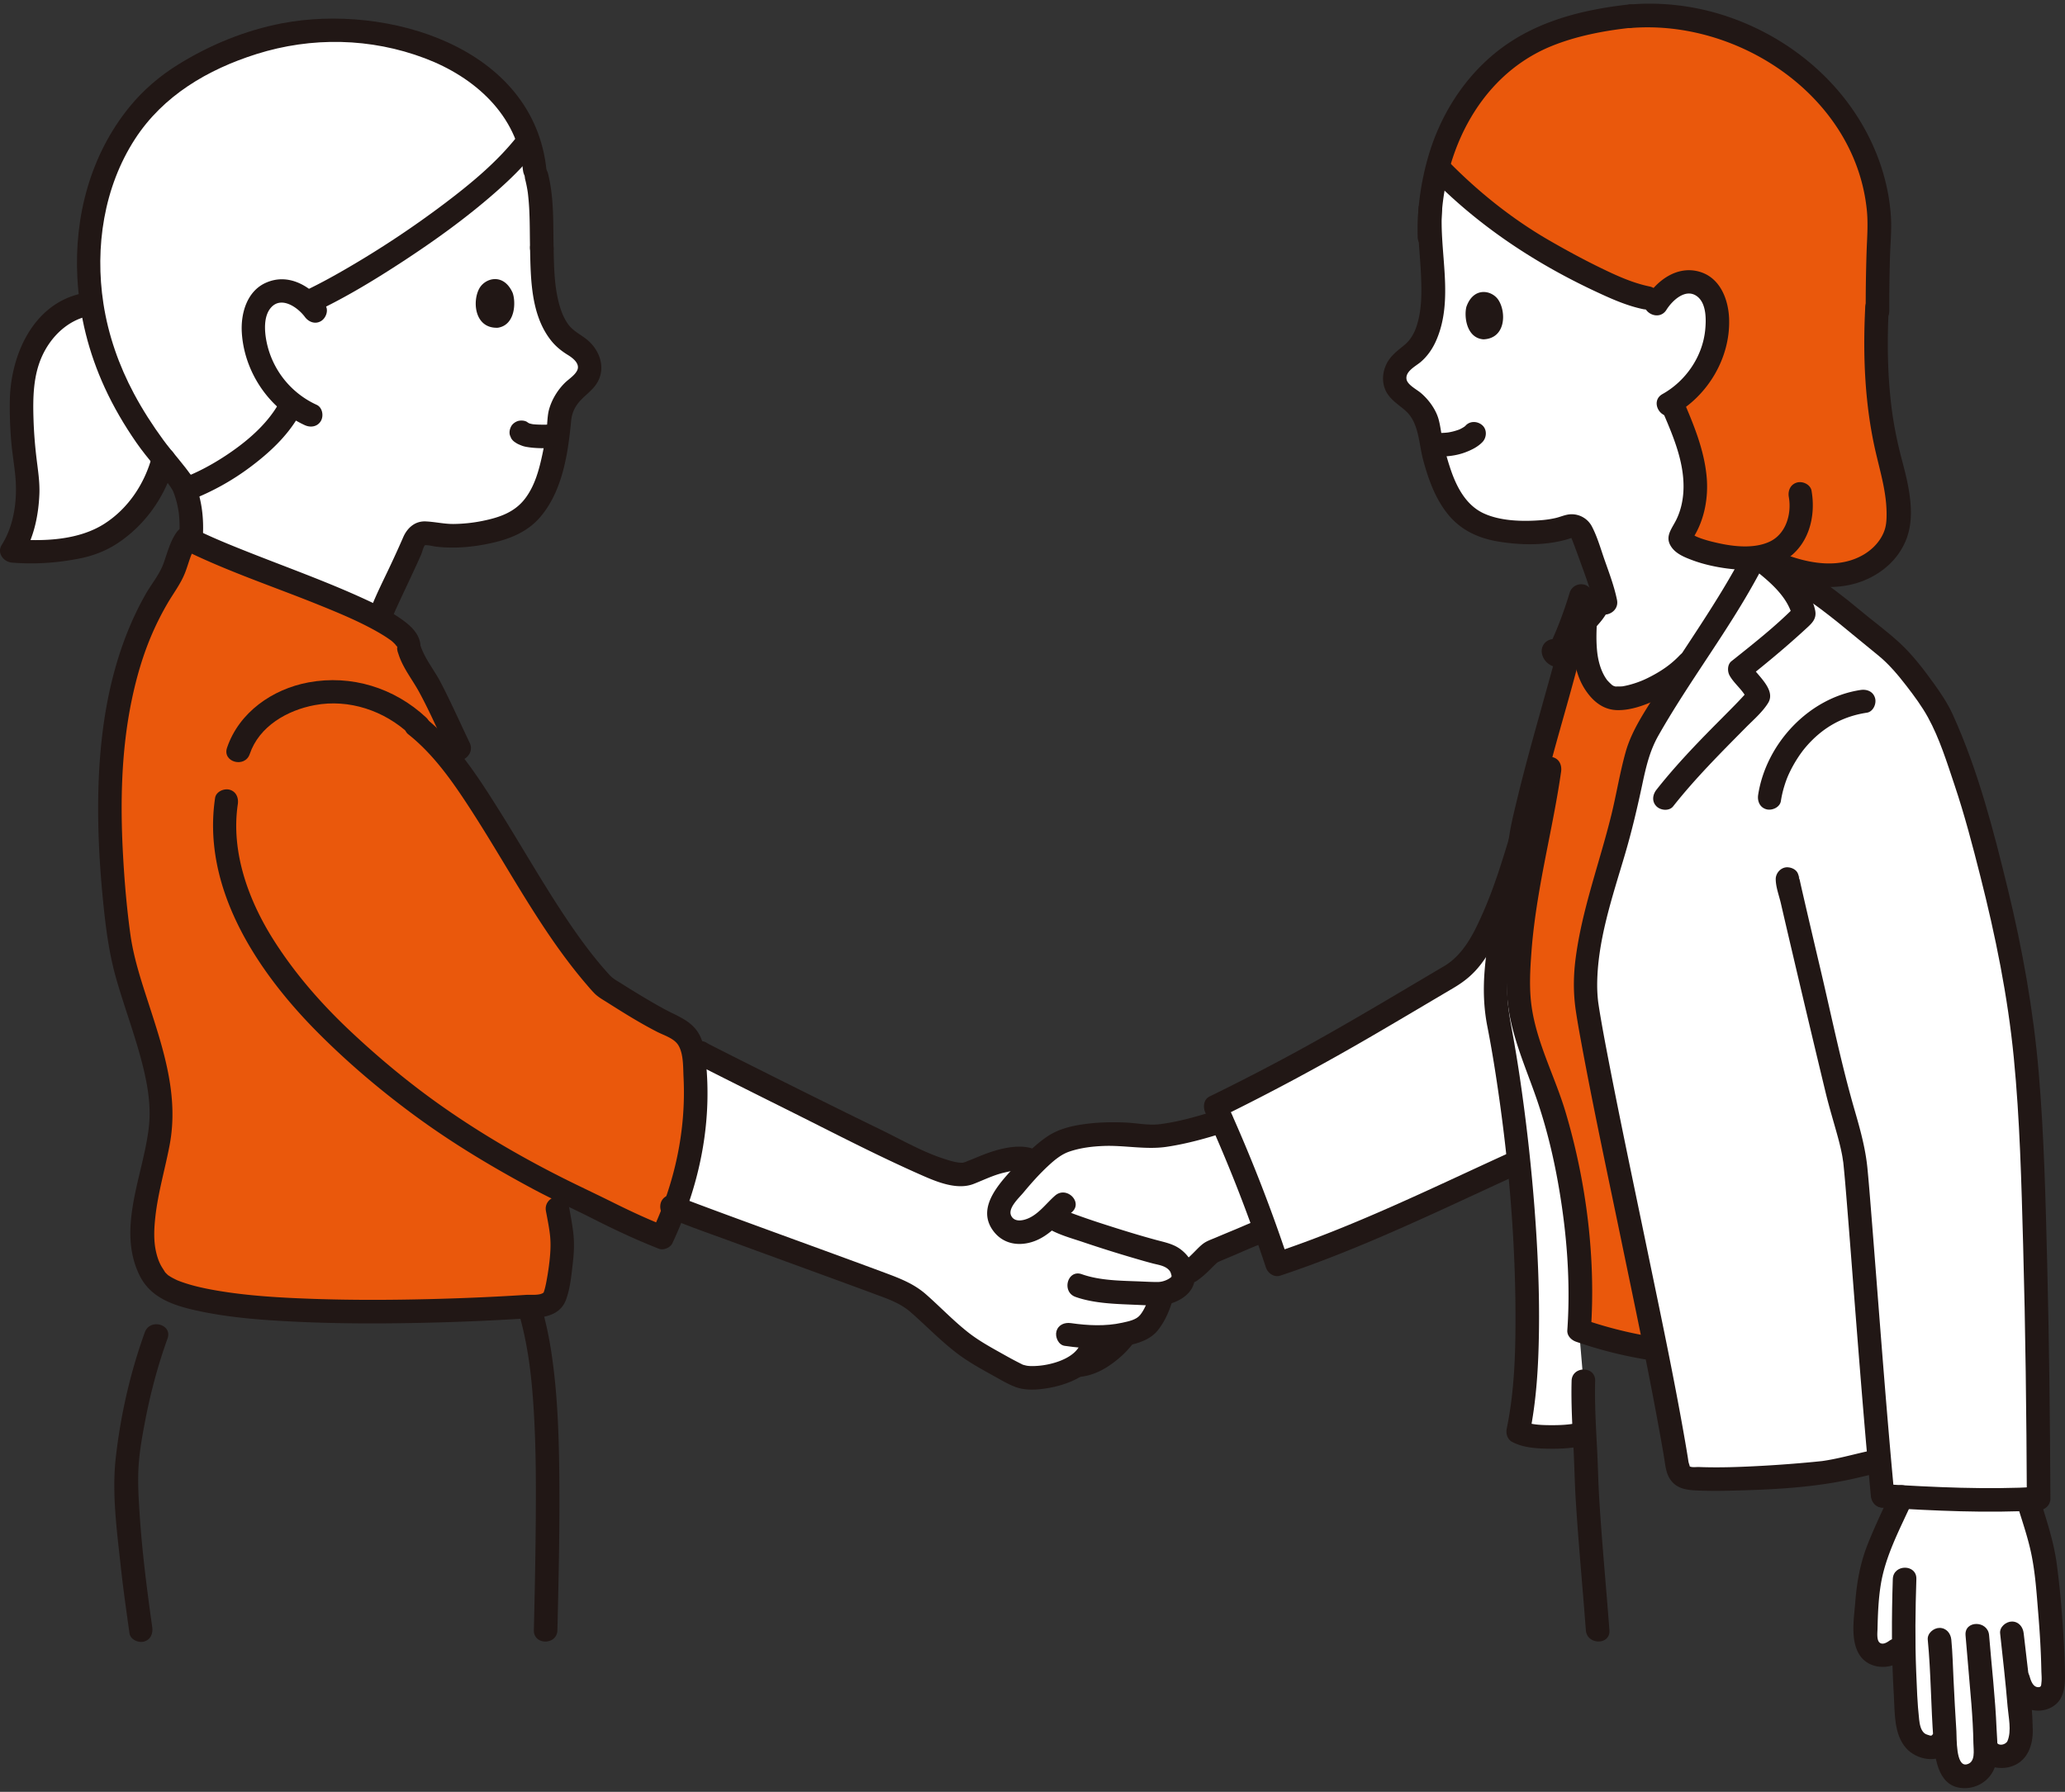
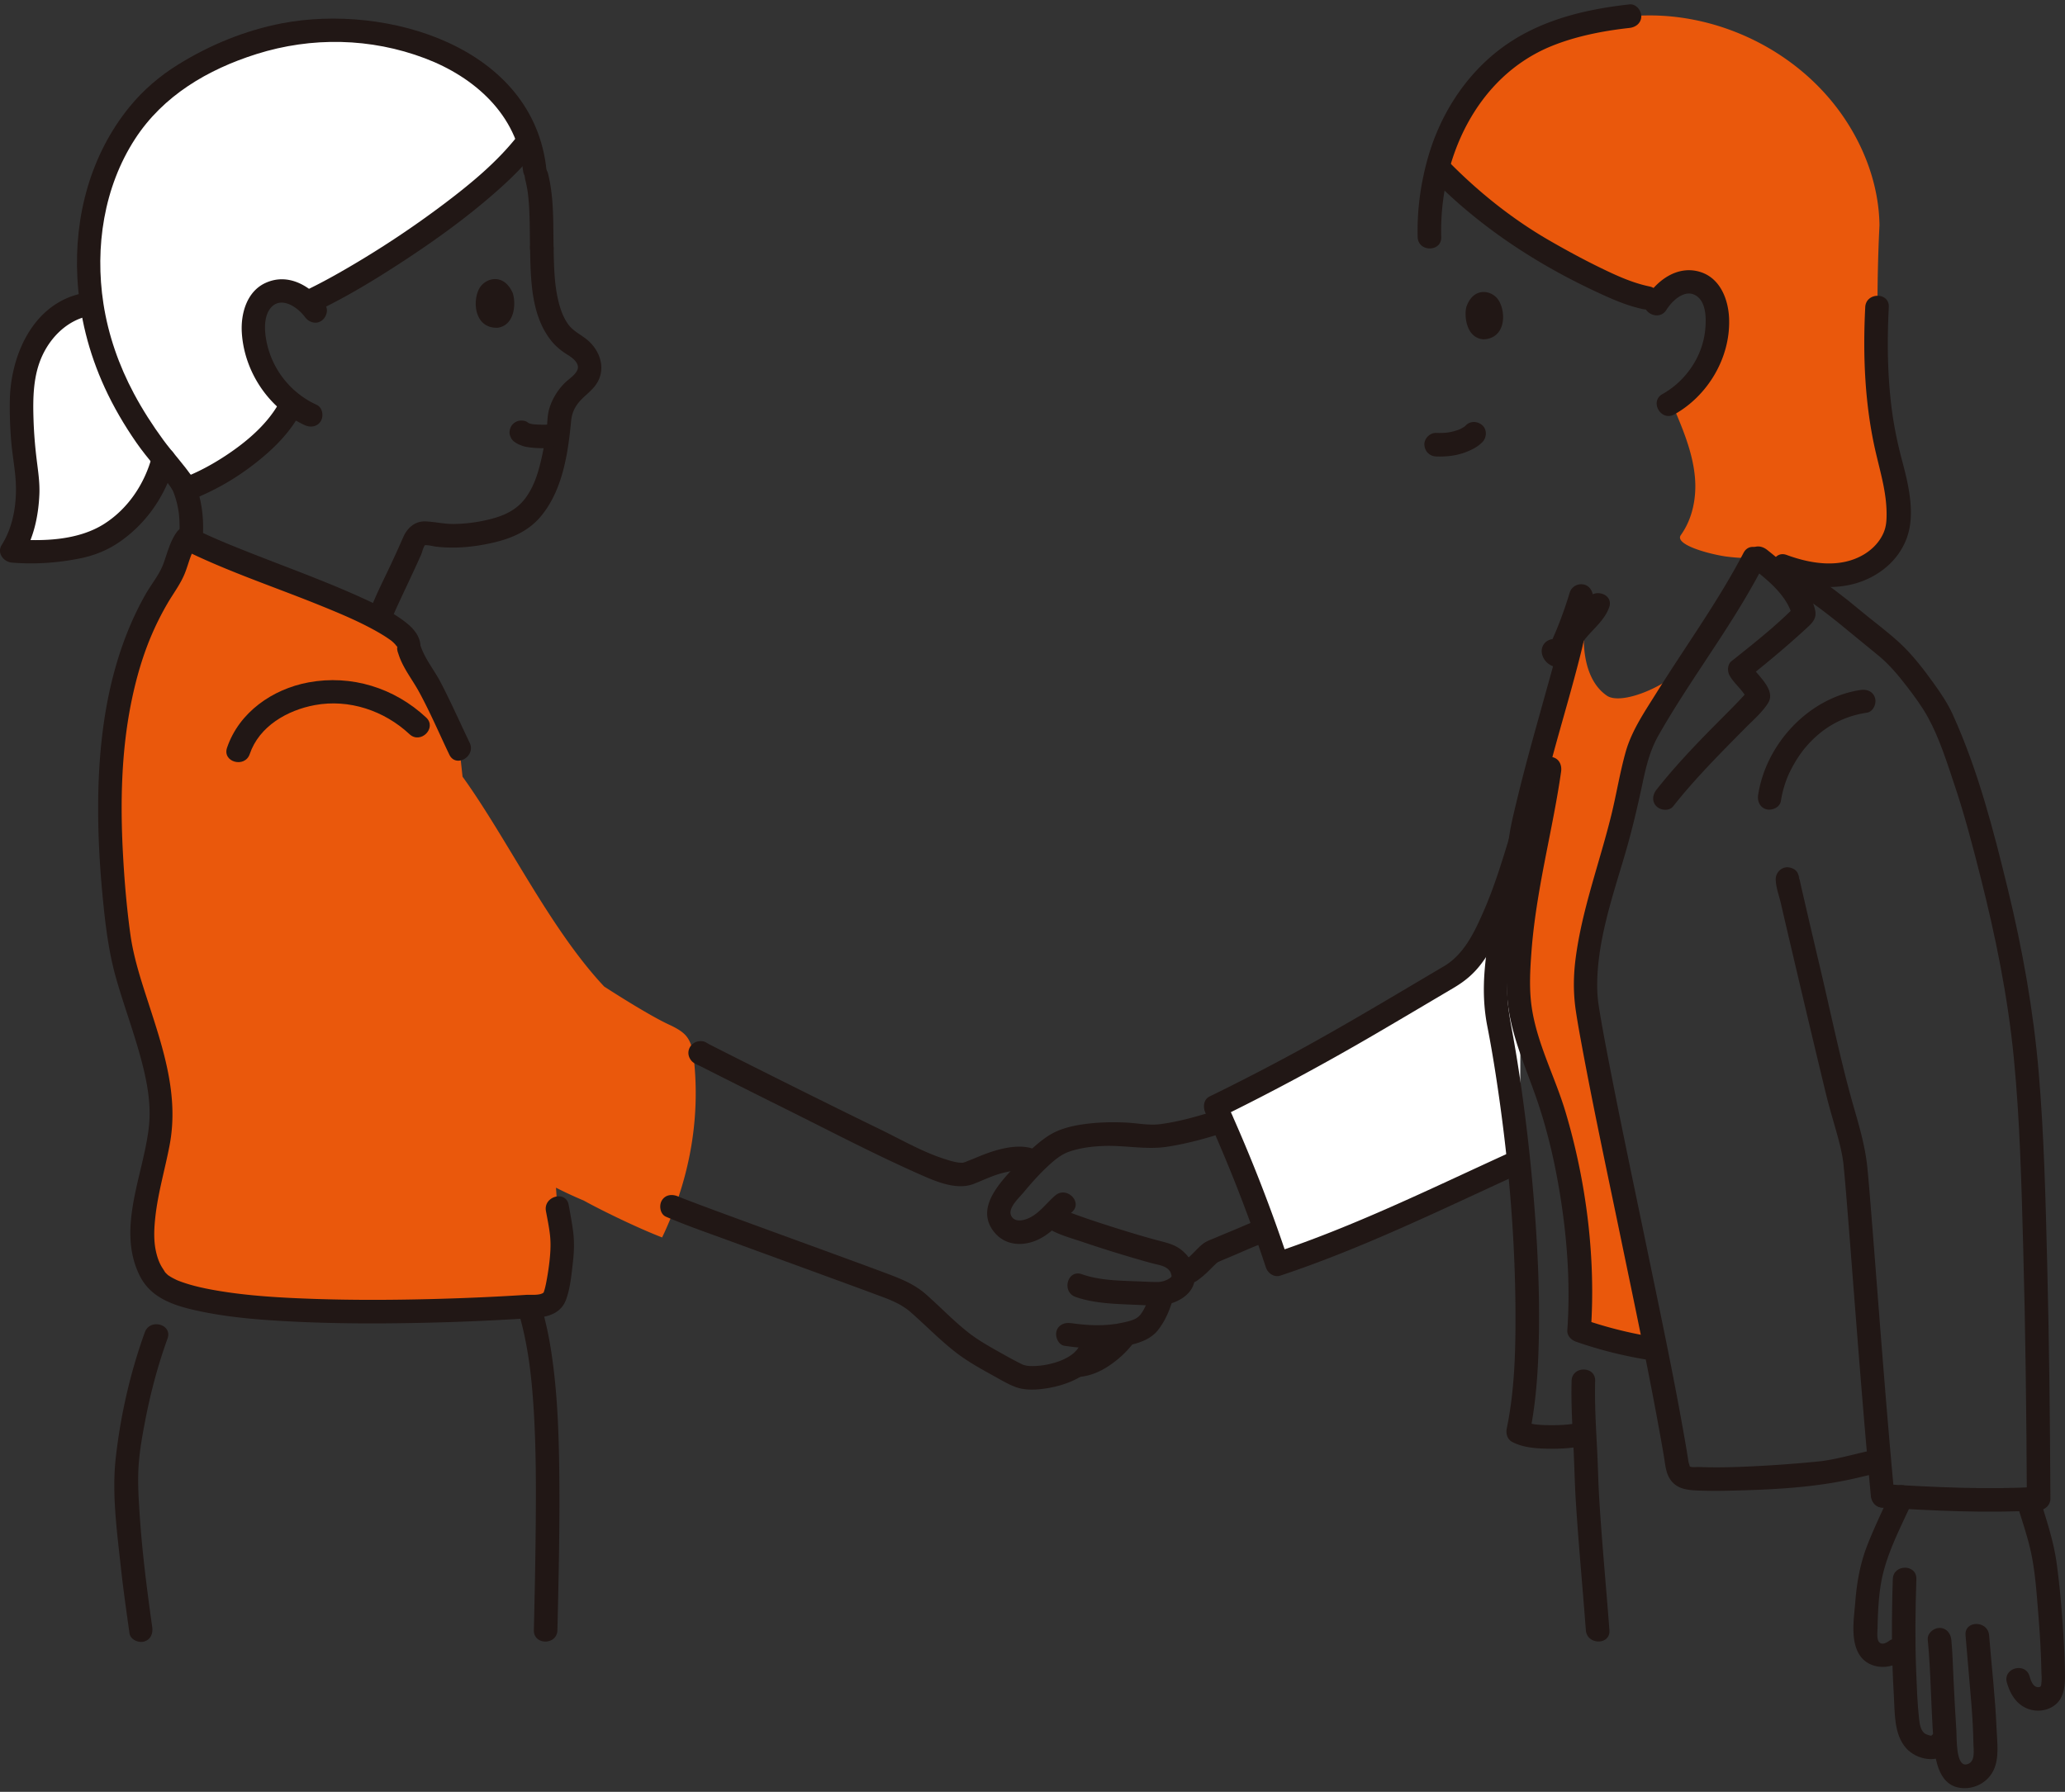
<svg xmlns="http://www.w3.org/2000/svg" width="371" height="322" fill="none" viewBox="0 0 371 322">
  <rect x="0" y="0" width="371" height="322" fill="#333333" stroke="none" />
  <g clip-path="url(#a)">
-     <path fill="#fff" d="M227.223 221.076c-.669.207-8.879 3.595-9.496 3.927-.899.481-2.271 2.357-3.819 3.371l-1.322.865c.021.813-.278 1.568-1.02 2.022-.962.589-1.73 1.065-2.776 1.202-.447 1.752-1.149 3.728-2.459 5.346-.994 1.227-2.79 1.564-4.163 1.967-1.602 2.29-5.414 5.597-8.776 5.569-2.917 1.861-7.517 2.79-10.157 1.95-1.211-.389-8.024-4.325-9.062-5.062-4.166-2.965-6.147-5.498-8.815-7.699-.551-.455-1.795-1.814-4.167-2.718-8.941-3.414-36.668-13.339-40.468-14.985l5.048-27.647c-.368-.117 30.451 15.386 40.643 20.073 3.581 1.646 6.529 1.99 7.278 1.718 1.973-.716 4.728-2.083 6.732-2.404 1.017-.163 3.447-.533 4.407-.16l1.135.44c1.899-1.889 3.829-3.415 5.455-3.894 4.157-1.485 10.274-1.314 15.127-.747 2.717.317 11.847-2.315 13.703-3.006l6.972 19.874v-.002ZM283.338 257.87c.337-.06.639-.125.896-.195l.449-.066c-.154-3.159-.302-6.881-.214-9.457l-.768-9.088c.986-13.67-1.583-32.129-6.612-44.931-1.797-4.574-3.928-9.999-4.192-14.907-.45-8.424 1.181-17.823 2.87-26.543l-2.75-.148c-1.962 8.421-5.599 22.225-3.891 30.7 3.748 18.595 7.517 55.488 3.616 74.052 2.022 1.155 7.65 1.102 10.594.584l.002-.001ZM352.771 139.264c.976 2.835 1.847 5.588 2.393 7.583 6.201 22.516 8.571 35.658 9.534 53.741.974 18.465 1.439 42.198 1.566 68.725-1.27.074-2.677.127-4.19.159-6.127.116-13.883-.138-20.771-.498a201.661 201.661 0 0 1-3.064-.169c-.192-2.028-.384-4.134-.576-6.291l-1.619.336c-.896.195-6.511 1.589-8.671 1.822-6.727.725-17.999 1.443-23.923.974-1.22-.097-1.939-1.13-2.126-2.34-2.745-17.857-14.882-71.977-16.324-83.356-1.031-8.129 3.045-20.509 5.449-28.849 2.552-8.853 3.045-15.231 4.808-18.437 6.602-12.004 13.572-20.234 19.822-32.254l9.368 4.588c6.169 3.979 9.439 7.428 14.126 10.994 3.27 2.487 7.449 8.253 9.386 11.417 1.169 1.917 3.142 7.004 4.812 11.855Z" />
-     <path fill="#fff" d="M335.728 285.101a29.43 29.43 0 0 1 .75-3.758c.688-2.508 1.768-4.878 2.847-7.248.942-2.064 1.883-4.137 2.825-6.211.056-.305.114-.61.178-.923 6.335.303 13.172.498 18.688.394.943-.021 1.846-.048 2.698-.084 1.456 5.469 3.123 8.921 3.804 14.698.8 6.789 1.376 14.505 1.367 20.215.053.687-.29 1.633-.639 2.247-.97 1.125-3.007 1.196-4.171.032-1.353-1.368-1.185-1.946-1.848-3.889.349 3.351.665 6.731.861 10.048.064 1.092-.144 2.151-.504 3.184-.432 1.24-1.939 1.876-3.213 1.793-1.092-.071-2.084-.524-2.48-1.422l-.226-.511c.008.509.01 1.017.009 1.524-.002 1.259-.319 2.264-1.235 3.128-.917.863-2.786 1.225-3.862.571-1.216-.738-1.742-2.506-1.891-3.92l-.286-2.712-.779 1.024c-1.021 1.342-3.601.665-4.673-.636-1.072-1.3-1.214-2.828-1.341-4.509-.349-4.626-.531-8.501-.585-12.394l-1.468.902c-1.545 1.259-3.724.942-4.571-.211-.846-1.164-.825-2.709-.762-4.138.09-2.401.185-4.817.509-7.193l-.002-.001ZM302.017 120.409c-4.523 3.594-11.027 6.173-13.316 4.612-4.567-3.114-4.147-10.443-3.803-14.635l3.568-2.021c-.57-2.942-3.989-12.112-4.341-12.796a1.932 1.932 0 0 0-2.379-.937c-3.803 1.398-9.869 1.352-14.407.133-2.316-.622-4.62-2.032-6.603-5.09-2.334-3.6-3.859-10.577-4.303-13.704-.506-1.355-1.234-2.582-2.351-3.591-1.693-1.53-4.294-2.605-3.278-5.61.384-1.137 1.243-2.03 2.244-2.693 5.059-3.346 4.568-11.425 4.226-17.245-.399-2.944-.512-5.681-.383-8.224a47.938 47.938 0 0 1 1.389-8.573l.272.282c4.363 4.506 11.803 10.635 17.215 13.83 3.327 1.963 14.198 8.231 20.039 9.37l2.199.43c.765-1.091 1.733-2.047 2.919-2.644 1.422-.716 3.184-.858 4.601-.132 2.143 1.098 2.947 3.773 3.016 6.18.171 5.974-3.119 11.914-8.24 14.98 1.868 4.359 3.811 8.807 4.214 13.474.31 3.59-.421 7.382-2.53 10.342-1.239 1.74 5.162 3.443 8.14 3.862 1.644.199 3.394.303 5.063.146l-.11.253c-3.509 6.748-7.244 12.3-11.013 17.997l-.803.861c-.37.397-.788.778-1.245 1.141v.002ZM86.787 95.74c-3.442.645-7.139.744-9.964.122-.949-.208-1.916.239-2.294 1.134-1.865 4.428-5.208 11.102-5.973 13.174l-.42 1.136c-2.331-1.257-5.267-2.571-8.486-3.905-8.456-3.503-18.861-7.155-25.367-10.333.373-4.4-.375-7.345-1.037-9.076l.574-.221c6.84-2.633 15.72-8.855 18.61-15.238-3.98-3.081-6.624-7.91-6.88-12.953-.125-2.477.483-5.29 2.594-6.593 1.397-.863 3.218-.86 4.737-.24.898.365 1.698.926 2.4 1.598 9.974-4.589 31.345-18.305 39.199-28.418l.498-.64a24.23 24.23 0 0 1 1.097 5.332c1.386 4.082 1.176 9.569 1.27 13.976.124 6.007.28 14.343 5.748 17.366 1.081.598 2.037 1.447 2.525 2.583 1.288 3.004-1.296 4.322-2.909 6.03-1.066 1.126-1.713 2.446-2.122 3.88-.202 3.247-1.199 10.536-3.302 14.425-1.786 3.302-4.038 4.94-6.366 5.767-1.275.453-2.679.822-4.13 1.094h-.002Z" />
    <path fill="#fff" d="M32.754 86.85c-1.318-2.007-3.606-4.516-4.92-6.282C20.18 70.275 16.77 60.53 16.108 51.274c-1.546-19.983 8.22-32.165 15.821-37.119C42.815 7.06 55.624 3.795 68.413 6.093c8.895 1.598 22.457 6.722 26.562 19.18-7.409 10.165-29.497 24.383-39.69 29.075-.703-.672-1.504-1.233-2.403-1.6-1.52-.62-3.34-.622-4.737.24-2.111 1.303-2.72 4.115-2.594 6.593.255 5.043 2.9 9.872 6.88 12.954-2.89 6.381-11.77 12.604-18.61 15.237l-1.067-.922Z" />
    <path fill="#fff" d="M3.87 73.224c0-.42.003-.84.01-1.263.064-5.692 1.81-11.205 6.285-14.708 1.746-1.375 3.672-2.232 5.26-2.518l1.034-.186c1.168 8.273 4.617 16.933 11.375 26.018.43.578.964 1.235 1.534 1.929-2.255 8.874-9.151 14.353-14.314 15.549-4.211.963-8.602 1.333-12.909.942 2.37-3.609 3.259-9.682 2.645-14.031-.573-3.91-.914-7.795-.92-11.731v-.001ZM273.295 150.775c-2.628 8.701-6.296 19.944-11.454 23.895-17.251 10.168-26.486 15.888-43.46 24.201a276.022 276.022 0 0 1 11.089 28.319c15.345-5.075 31.395-12.984 43.605-18.558l.22-57.857Z" />
    <path fill="#EA580C" d="M288.724 203.479c-1.845-10.807-3.251-19.794-3.724-23.53-1.031-8.128 3.045-20.508 5.449-28.848 2.552-8.854 3.045-15.232 4.808-18.438 2.896-5.266 5.863-9.806 8.809-14.257l-.803.861c-4.03 4.325-12.04 7.471-14.56 5.753-4.102-2.798-4.525-9.135-3.956-13.286-1.213 1.273-2.421 2.491-2.392 3.45-.689 3.301-3.677 13.444-6.092 22.53l2.166.403c-1.651 11.693-6.25 27.647-5.53 41.11.263 4.908 2.394 10.333 4.191 14.907 5.03 12.802 7.599 31.261 6.613 44.931a72.327 72.327 0 0 0 12.259 3.151c-2.496-11.927-5.148-26.499-7.237-38.737h-.001ZM292.883 2.926c14.536-1.295 29.53 5.642 37.953 17.56 4.129 5.841 6.739 12.853 6.834 20-.051.98-.086 1.774-.086 1.774a300.79 300.79 0 0 0-.27 11.487c-1.055 16.44 1.332 25.736 2.561 30.246.956 3.51 1.351 6.291 1.146 9.848-.336 5.816-7.858 12.721-20.588 7.927l-4.386-1.651c-1.895.285-3.95.144-5.92-.106-2.979-.419-9.379-2.122-8.14-3.862 2.109-2.96 2.84-6.752 2.53-10.342-.404-4.667-2.346-9.117-4.214-13.474 5.12-3.067 8.411-9.007 8.24-14.98-.069-2.407-.874-5.082-3.016-6.18-1.418-.727-3.18-.585-4.602.132-1.185.597-2.153 1.552-2.918 2.644l-2.199-.43c-5.842-1.139-16.713-7.407-20.039-9.371-5.413-3.194-12.852-9.323-17.215-13.83l-.272-.281a41.285 41.285 0 0 1 1.523-4.77c3.273-8.346 9.895-15.745 18.749-19.165 2.451-.947 5.032-1.583 7.628-2.122 2.171-.452 4.37-.84 6.582-1.072l.12.02-.001-.002ZM56.322 106.053c-8.056-3.212-17.107-6.48-22.753-9.336-1.509 1.95-1.833 5.38-3.338 7.56-11.447 16.588-11.902 39.796-8.924 63.624 1.41 11.28 9.25 24.517 7.395 35.809-1.485 9.036-5.586 19.298-.939 25.869 4.488 7.854 50.882 6.412 69.398 5.048 1.162-.12 1.883-.641 2.26-1.148.221-.297.508-1.207.721-2.266.435-2.172.933-5.711.89-7.913-.038-1.921-.76-5.428-.904-6.222l-.237-3.647a72.616 72.616 0 0 0 4.964 2.304c3.245 1.79 9.532 4.863 14.103 6.637 4.781-10.043 6.889-20.843 5.72-31.905-.16-1.519-.415-3.12-1.396-4.293-.715-.854-1.735-1.381-2.727-1.885-2.8-1.222-8.22-4.557-12.005-7.001-9.784-10.423-17.366-26.514-25.448-37.717l-.55-5.025-4.768-9.968c-1.946-4.067-3.215-4.485-4.325-8.135.53-2.873-7.61-6.593-17.14-10.391l.003.001Z" />
    <path fill="#211715" d="M119.653 218.65c3.798 1.633 7.73 2.98 11.609 4.406 6.001 2.205 12.01 4.389 18.014 6.587 2.621.959 5.242 1.92 7.858 2.893 2.336.869 4.577 1.61 6.486 3.276 2.789 2.436 5.345 5.113 8.295 7.364 2.126 1.622 4.5 2.908 6.835 4.202 1.204.667 2.428 1.403 3.725 1.878 1.531.562 3.281.529 4.876.328 3.714-.468 7.952-1.98 10.062-5.275 1.474-2.3-2.189-4.425-3.655-2.136-1.365 2.13-4.971 3.117-7.385 3.28-.592.04-1.257.063-1.818-.021-.275-.042-.539-.126-.807-.201.194.054.289.143-.126-.062a70.193 70.193 0 0 1-3.26-1.738c-2.2-1.233-4.446-2.444-6.433-4.008-2.662-2.095-5.007-4.574-7.548-6.81-2.175-1.917-4.69-2.878-7.359-3.874-2.392-.893-4.79-1.774-7.188-2.653-5.823-2.134-11.651-4.252-17.473-6.388-2.718-.995-5.435-1.993-8.145-3.008a302.577 302.577 0 0 1-3.002-1.136c-.354-.137-.708-.274-1.06-.415-.141-.056-.28-.114-.421-.169-.459-.179.165.072.053.024-1.049-.451-2.269-.312-2.895.76-.522.892-.296 2.441.76 2.895l.002.001Z" />
    <path fill="#211715" d="M193.686 247.45c2.014-.118 3.915-.907 5.576-2.029 1.504-1.015 2.905-2.238 4.035-3.663.363-.457.62-.889.62-1.496 0-.52-.23-1.139-.62-1.496-.765-.703-2.258-.926-2.992 0-.458.578-.96 1.118-1.494 1.625-.286.272-.582.533-.886.785-.081.068-.165.133-.246.2-.201.165.378-.278.074-.057-.173.126-.345.254-.522.376-.668.46-1.371.826-2.099 1.18.594-.288-.015-.005-.18.051a7.075 7.075 0 0 1-1.089.283c-.363.063.05.025.163-.018-.094.037-.241.021-.34.026-1.104.065-2.17.928-2.117 2.117.049 1.092.932 2.185 2.117 2.116Z" />
    <path fill="#211715" d="M191.276 241.85c4.026.577 8.095.803 12.076-.216 1.745-.447 3.5-1.111 4.654-2.56 1.223-1.535 2.018-3.32 2.587-5.191.795-2.612-3.289-3.728-4.081-1.125-.375 1.233-.856 2.536-1.677 3.552-.72.889-2.065 1.133-3.224 1.391-3.008.666-6.18.503-9.208.069-1.13-.162-2.274.279-2.603 1.479-.273.992.34 2.44 1.478 2.603l-.002-.002Z" />
    <path fill="#211715" d="M193.229 233.059c3.488 1.236 7.558 1.272 11.218 1.437 1.175.053 2.357.117 3.532.115 2.383-.005 5.505-1.268 6.411-3.648.946-2.485-.36-5.077-2.395-6.538-1.266-.908-2.744-1.187-4.21-1.582-3.077-.832-6.127-1.776-9.161-2.752a144.86 144.86 0 0 1-5.403-1.837c-.386-.141-.77-.285-1.152-.433-.141-.055-1.129-.468-.624-.247-.432-.189-.87-.378-1.266-.636-2.294-1.482-4.419 2.18-2.137 3.655 1.94 1.254 4.446 1.906 6.614 2.641a232.293 232.293 0 0 0 9.067 2.856c1.121.329 2.243.655 3.373.951 1.06.279 2.353.411 3.059 1.354.195.26.236.545.329.849.015.05-.028.143-.031.195-.019.363.157-.119.042-.012-.627.583-1.643.948-2.482.953-1.023.004-2.052-.053-3.074-.096-3.496-.143-7.277-.134-10.585-1.306-2.572-.912-3.679 3.176-1.125 4.081ZM126.332 187.137h-.003c-2.08-.376-3.512 1.892-2.059 3.536.406.46 1.177.725 1.705.995 1.192.607 2.387 1.209 3.581 1.811 3.922 1.976 7.849 3.941 11.781 5.897 8.106 4.035 16.177 8.268 24.471 11.908 2.686 1.179 6.224 2.602 9.131 1.465 1.767-.692 3.5-1.553 5.353-2 1.166-.283 2.816-.655 3.975-.304 2.613.792 3.729-3.293 1.125-4.081-2.768-.838-6.328.193-8.909 1.214-.65.257-1.293.531-1.94.794-.357.145-.729.27-1.078.431-.15.069-.785.192-.176.123-1.208.135-2.543-.32-3.668-.682-3.892-1.253-7.612-3.402-11.279-5.188-8.425-4.104-16.813-8.285-25.186-12.494a1042.567 1042.567 0 0 1-5.812-2.941c-.443-.23-.609-.538-.081.061l-2.059 3.537h.003c1.124.203 2.282-.306 2.603-1.477.282-1.025-.347-2.4-1.478-2.603v-.002Z" />
    <path fill="#211715" d="M189.576 214.84c-1.557 1.346-2.934 3.309-4.875 4.121-1.086.454-2.505.65-3.047-.529-.612-1.331 1.419-3.16 2.211-4.115 1.369-1.649 2.799-3.26 4.366-4.724 1.157-1.08 2.413-2.153 3.928-2.661 1.981-.665 4.043-.917 6.123-.999 3.801-.149 7.591.714 11.355.148 3.537-.531 7.059-1.503 10.46-2.602 2.582-.833 1.477-4.921-1.125-4.081-3.415 1.104-7.041 2.172-10.584 2.62-2.024.256-4.08-.193-6.105-.29-2.671-.126-5.343-.047-7.988.356-2.115.323-4.258.898-6.056 2.096-2.041 1.36-3.809 3.12-5.45 4.93-2.844 3.138-7.603 7.714-4.327 12.101 1.672 2.239 4.326 2.788 6.947 1.977 3.001-.929 4.874-3.377 7.16-5.354 2.065-1.785-.94-4.767-2.992-2.993l-.001-.001ZM214.975 230.198c1.003-.678 1.871-1.498 2.719-2.355.328-.331.664-.65 1.003-.968.183-.151.149-.126-.102.076a1.797 1.797 0 0 1 .308-.177c.334-.17.69-.307 1.033-.454.178-.076 1.071-.461.404-.172.312-.135.626-.264.939-.395 2.143-.895 4.293-1.927 6.506-2.639 1.051-.338 1.84-1.483 1.478-2.603-.341-1.053-1.475-1.841-2.603-1.478-1.621.522-3.196 1.268-4.768 1.917-1.171.484-2.34.973-3.507 1.466-.566.24-1.166.452-1.708.746-.725.394-1.332 1.037-1.909 1.62-.333.335-.663.672-1.007.994-.176.167-.358.327-.541.486-.006.004-.269.219-.106.092.157-.123-.286.196-.276.19-.916.619-1.407 1.89-.76 2.895.587.911 1.915 1.423 2.895.759h.002ZM70.596 110.732c.254-.669.653-1.53 1.076-2.446.67-1.451 1.353-2.894 2.03-4.34.66-1.414 1.318-2.831 1.95-4.257.176-.397.431-1.523.758-1.781-.02.016-.791.057.21.069.542.006 1.15.187 1.689.253 3.426.418 7.005.057 10.355-.726 3.192-.745 6.185-2.017 8.366-4.552 3.996-4.645 5.012-11.337 5.572-17.245.118-1.247.509-2.316 1.321-3.324.925-1.147 2.181-1.954 3.064-3.15 2.091-2.836.835-6.442-1.799-8.414-1.194-.894-2.384-1.453-3.242-2.731-.832-1.237-1.307-2.643-1.65-4.083-.733-3.074-.768-6.266-.834-9.41-.056-2.718-4.288-2.728-4.232 0 .115 5.558.145 11.996 3.757 16.575.85 1.077 1.872 1.904 3.038 2.62.925.568 2.272 1.61 1.648 2.819-.466.904-1.539 1.536-2.246 2.248-1.271 1.28-2.26 2.908-2.763 4.647-.34 1.173-.306 2.49-.459 3.703a52.378 52.378 0 0 1-.75 4.399c-.6 2.811-1.366 5.72-3.154 8.037-1.906 2.47-4.664 3.367-7.611 3.966-1.68.342-3.384.523-5.098.55-1.753.029-3.4-.386-5.123-.461-1.938-.085-3.318 1.195-4.035 2.86a183.384 183.384 0 0 1-2.218 4.893c-1.258 2.697-2.644 5.371-3.7 8.157-.405 1.068.45 2.32 1.478 2.603 1.19.326 2.196-.406 2.602-1.479ZM58.426 54.808c-2.463-3.326-6.553-5.876-10.728-3.963-3.345 1.532-4.458 5.49-4.255 8.896.421 7.059 4.865 13.707 11.316 16.662 1.038.477 2.278.296 2.895-.76.532-.91.284-2.416-.76-2.894a15.924 15.924 0 0 1-9.009-11.363c-.377-1.894-.57-4.624.852-6.166 1.875-2.032 4.792.052 6.032 1.726.68.917 1.833 1.38 2.895.76.905-.53 1.443-1.972.76-2.896l.002-.002Z" />
    <path fill="#211715" d="M98.318 76.31c-.947.013-1.901.014-2.842-.108l.563.075c-.42-.057-.837-.14-1.23-.301l.506.213a2.798 2.798 0 0 1-.582-.33c-.413-.307-1.159-.343-1.63-.214-.491.135-1.024.514-1.265.972-.26.49-.39 1.086-.214 1.63l.214.506c.189.319.441.572.76.76.337.25.73.404 1.118.558.294.116.6.192.911.245 1.224.21 2.454.243 3.692.225a2.198 2.198 0 0 0 1.496-.62c.367-.367.644-.969.62-1.496-.05-1.133-.93-2.133-2.117-2.116ZM14.861 52.695C5.98 54.495 1.915 63.756 1.764 71.962a72.6 72.6 0 0 0 .268 7.51c.197 2.32.643 4.625.788 6.949.242 3.882-.392 8.168-2.503 11.496-.923 1.457.317 3.057 1.828 3.184 4.017.338 8.05.06 12.007-.708 2.512-.486 4.85-1.366 6.993-2.784 5.11-3.384 8.71-8.654 10.266-14.557.695-2.636-3.387-3.76-4.081-1.125-1.297 4.924-4.254 9.431-8.585 12.2-4.742 3.03-11.165 3.199-16.6 2.742l1.827 3.184c2.1-3.312 2.95-7.402 3.104-11.278.084-2.141-.248-4.196-.503-6.315-.28-2.319-.47-4.649-.547-6.984-.13-3.938-.092-8.052 1.634-11.69 1.611-3.396 4.558-6.247 8.327-7.011 2.667-.541 1.539-4.621-1.125-4.081ZM92.983 24.433c-3.692 4.71-8.455 8.617-13.206 12.207a174.55 174.55 0 0 1-16.839 11.224c-2.637 1.55-5.315 3.035-8.075 4.356-2.455 1.176-.31 4.828 2.137 3.655 5.367-2.57 10.487-5.69 15.46-8.946 5.832-3.82 11.531-7.932 16.76-12.552 2.422-2.138 4.759-4.405 6.756-6.95.704-.899.876-2.117 0-2.993-.734-.733-2.284-.905-2.993 0ZM92.11 52.64c.598 1.727.462 5.77-2.669 6.257-4.162.165-4.623-4.692-3.335-7.046 1.055-1.926 4.388-2.862 6.004.79ZM36.401 97.047c.313-3.855-.14-7.76-1.82-11.268-.48-1-1.99-1.344-2.896-.76-1.028.663-1.271 1.826-.76 2.895.097.2.185.404.276.606.097.215-.223-.553-.113-.266.023.061.05.122.073.183a15.308 15.308 0 0 1 .746 2.512c.09.422.16.847.224 1.272.04.267-.055-.477-.013-.076l.047.435c.024.253.043.507.059.76a26.235 26.235 0 0 1-.056 3.705c-.09 1.106 1.037 2.165 2.116 2.116 1.223-.055 2.02-.931 2.116-2.116l.002.002Z" />
    <path fill="#211715" d="M49.95 72.738c-1.752 2.991-4.406 5.517-7.221 7.612-2.893 2.152-6.252 4.129-9.471 5.384-1.065.414-1.803 1.42-1.479 2.603.28 1.015 1.533 1.895 2.603 1.478a44.896 44.896 0 0 0 10.713-5.983c3.297-2.484 6.405-5.364 8.51-8.958 1.379-2.355-2.277-4.487-3.654-2.136Z" />
    <path fill="#211715" d="M98.187 30.581C95.92 8.394 69.51.572 50.66 4.188c-6.583 1.262-12.935 3.87-18.627 7.394-3.353 2.076-6.339 4.634-8.827 7.702-6.964 8.589-9.88 19.631-9.307 30.586.36 6.88 2.032 13.493 4.898 19.754 1.587 3.467 3.523 6.77 5.694 9.904 2.01 2.9 4.468 5.465 6.433 8.389 1.511 2.25 5.18.133 3.655-2.137-1.585-2.358-3.555-4.416-5.231-6.705-1.943-2.653-3.726-5.424-5.276-8.325-2.708-5.066-4.619-10.525-5.494-16.21-1.555-10.097.068-20.911 5.677-29.56 5.046-7.78 13.05-12.5 21.838-15.27 9.91-3.123 20.522-2.915 30.242.762 8.913 3.371 16.605 10.168 17.62 20.11.117 1.136.89 2.116 2.117 2.116 1.053 0 2.231-.973 2.115-2.117Z" />
    <path fill="#211715" d="M99.46 44.596c-.09-4.493.098-9.088-1.022-13.48-.275-1.072-1.53-1.825-2.603-1.478-1.108.359-1.772 1.454-1.479 2.603a22.658 22.658 0 0 1 .46 2.296c.038.258.042.29.014.09a44.665 44.665 0 0 1 .281 3.588c.09 2.126.073 4.254.116 6.38.022 1.107.958 2.169 2.117 2.117 1.127-.05 2.141-.93 2.117-2.116ZM299.392 55.681c1.049-1.68 3.502-4.014 5.571-2.379 1.625 1.286 1.576 4.13 1.398 5.962-.468 4.813-3.494 9.216-7.682 11.554-2.379 1.328-.247 4.985 2.136 3.655 6.029-3.366 10.061-10.177 9.841-17.124-.111-3.482-1.562-7.357-5.197-8.48-4.009-1.238-7.686 1.414-9.722 4.676-1.446 2.317 2.214 4.444 3.655 2.136ZM258.019 82.029c1.746.07 3.604-.126 5.247-.748 1.116-.422 2.236-.971 3.074-1.844.767-.8.854-2.21 0-2.993-.83-.763-2.173-.853-2.992 0-.126.132-.264.251-.408.363l.429-.331c-.439.337-.927.6-1.435.818l.506-.214a10.41 10.41 0 0 1-2.548.677l.563-.075c-.807.108-1.621.147-2.435.114-1.108-.044-2.166 1.006-2.116 2.117.053 1.184.93 2.068 2.116 2.116h-.001ZM263.456 55.132c-.446 1.717-.004 5.617 3.063 5.848 4.04-.16 4.113-4.896 2.686-7.074-1.169-1.783-4.467-2.432-5.749 1.226Z" />
-     <path fill="#211715" d="M254.862 37.378c-.317 4.024.256 7.934.43 11.94.135 3.105.193 6.334-.793 9.32-.421 1.276-1.119 2.49-2.167 3.352-1.471 1.21-2.811 2.154-3.495 4.03-.583 1.598-.48 3.412.495 4.838.867 1.266 2.146 2.003 3.255 3.016 2.369 2.166 2.305 5.846 3.098 8.78.929 3.436 2.142 6.867 4.385 9.677 2.372 2.972 5.607 4.432 9.294 5.016 3.813.605 7.835.696 11.6-.263.456-.116.903-.256 1.346-.413.211-.074.04-.052 0-.013l.055.12c.016-.003-.14-.34-.091-.214.075.193.154.384.229.576.456 1.17.888 2.348 1.313 3.529.969 2.695 2.041 5.444 2.614 8.257.541 2.668 4.622 1.539 4.081-1.124-.491-2.417-1.383-4.777-2.201-7.098-.703-1.996-1.309-4.178-2.289-6.062a4.104 4.104 0 0 0-3.926-2.22c-.892.06-1.746.468-2.614.667-.845.193-1.696.318-2.559.387-3.311.262-7.329.192-10.399-1.242-3.12-1.459-4.791-4.654-5.861-7.763a49.9 49.9 0 0 1-1.392-4.922c-.317-1.36-.434-2.8-.795-4.143-.491-1.825-1.809-3.62-3.238-4.818-.708-.594-2.321-1.415-2.528-2.383-.306-1.437 1.617-2.385 2.492-3.12 1.197-1.007 2.119-2.324 2.758-3.743 3.389-7.524.519-16.1 1.137-23.964.214-2.717-4.02-2.703-4.232 0h-.002ZM38.644 143.393c-2.405 16.108 7.46 31.068 18.308 42.011 5.486 5.534 11.488 10.621 17.771 15.224 6.662 4.881 13.674 9.074 20.942 12.982 3.628 1.952 7.382 3.629 11.052 5.492 3.811 1.936 7.697 3.749 11.679 5.309.799.313 2.023-.196 2.39-.973 3.785-8.026 6.085-16.668 6.307-25.564a56.773 56.773 0 0 0-.227-6.688c-.189-2.044-.408-4.196-1.631-5.917-1.12-1.577-2.785-2.388-4.473-3.213-1.45-.708-2.853-1.513-4.243-2.329a176.125 176.125 0 0 1-4.947-3.023c-.709-.447-1.457-.838-2.026-1.458a59.97 59.97 0 0 1-1.728-1.971c-2.322-2.759-4.412-5.703-6.406-8.704-4.114-6.192-7.783-12.66-11.736-18.953-3.745-5.96-7.775-12.257-13.358-16.677-.895-.709-2.12-.874-2.992 0-.737.736-.9 2.279 0 2.992 4.632 3.668 8.072 8.647 11.255 13.56 3.867 5.971 7.38 12.164 11.198 18.166 1.926 3.027 3.924 6.012 6.087 8.876a87.037 87.037 0 0 0 3.327 4.165c.524.613 1.046 1.237 1.611 1.812.66.67 1.502 1.131 2.294 1.632 2.931 1.857 5.891 3.712 8.983 5.292 1.286.658 3.092 1.163 3.843 2.481.892 1.566.796 3.928.883 5.665.484 9.573-1.594 19.069-5.674 27.719l2.39-.973c-3.281-1.285-6.48-2.79-9.633-4.361-2.997-1.493-6.029-2.898-9.017-4.407-7.206-3.64-14.18-7.699-20.81-12.304-6.021-4.183-11.663-8.837-17.007-13.854-5.266-4.94-10.025-10.372-13.899-16.482-4.519-7.131-7.707-15.848-6.43-24.404.168-1.129-.282-2.275-1.478-2.603-.999-.274-2.434.341-2.603 1.479l-.002.001Z" />
    <path fill="#211715" d="M76.565 128.943c-5.711-5.334-13.438-7.747-21.15-6.313-6.46 1.201-12.466 5.375-14.626 11.746-.878 2.585 3.209 3.695 4.08 1.125 1.692-4.986 6.74-7.874 11.67-8.79 6.165-1.146 12.5.99 17.033 5.225 1.99 1.858 4.988-1.129 2.993-2.993ZM338.235 270.917c9.302.576 18.716 1.028 28.029.508 1.138-.063 2.123-.918 2.116-2.116-.068-14.051-.224-28.102-.577-42.149-.289-11.479-.552-23.003-1.527-34.447-.953-11.183-2.932-22.21-5.589-33.109-2.574-10.555-5.335-21.26-9.846-31.188-.925-2.037-2.168-3.874-3.474-5.686-1.825-2.532-3.771-5.065-6.067-7.193-2.242-2.078-4.775-3.908-7.122-5.873-2.772-2.321-5.63-4.525-8.664-6.496-2.291-1.489-4.415 2.173-2.136 3.654 4.947 3.217 9.347 7.163 13.938 10.851 1.993 1.6 3.679 3.612 5.234 5.627 1.374 1.784 2.755 3.651 3.841 5.63 2.077 3.784 3.4 8.088 4.77 12.164 1.803 5.366 3.23 10.849 4.621 16.335 2.725 10.741 4.937 21.598 6.018 32.636 1.091 11.138 1.364 22.37 1.675 33.551.423 15.229.598 30.462.672 45.696l2.116-2.116c-9.313.519-18.728.067-28.029-.508-2.721-.168-2.71 4.064 0 4.232l.001-.003Z" />
    <path fill="#211715" d="m322.978 156.911-.003-.008c-.316-.674-1.128-1.023-1.827-1.048h-.002c-1.143-.041-2.118 1.002-2.117 2.116 0 1.421.611 3.005.925 4.368.73 3.167 1.471 6.332 2.215 9.495a3940.658 3940.658 0 0 0 5.823 24.489c.625 2.592 1.407 5.133 2.115 7.702.344 1.249.661 2.508.891 3.783.04.222.234 1.631.115.643.016.137.034.272.049.409.214 2.038.385 4.08.552 6.123.625 7.61 1.193 15.224 1.79 22.838.812 10.333 1.641 20.666 2.616 30.985.108 1.138.896 2.117 2.116 2.117 1.062 0 2.224-.972 2.116-2.117-1.623-17.198-2.848-34.432-4.23-51.651-.192-2.401-.381-4.802-.615-7.2-.347-3.548-1.278-6.927-2.27-10.345-2.417-8.324-4.158-16.888-6.146-25.323-.923-3.915-1.842-7.831-2.75-11.749-.276-1.194-.552-2.387-.822-3.582-.082-.363-.156-.728-.242-1.09-.085-.35-.015-.786-.015.105l-2.116 2.116h.002l-1.828-1.048.003.007c.486 1.035 1.973 1.299 2.895.76 1.061-.62 1.247-1.857.76-2.895ZM334.278 123.991c-9.296 1.396-16.972 9.627-18.405 18.837-.176 1.128.288 2.276 1.478 2.603 1.004.276 2.426-.342 2.603-1.478.134-.865.327-1.718.579-2.556.29-.966.572-1.695.86-2.319.837-1.816 1.989-3.624 3.115-4.926 2.894-3.345 6.459-5.413 10.895-6.078 1.131-.171 1.755-1.596 1.478-2.603-.333-1.211-1.469-1.65-2.603-1.48ZM84.38 133.476c-1.727-3.612-3.359-7.292-5.205-10.845-1.195-2.298-2.884-4.256-3.674-6.753v1.125c.332-2.199-.906-3.825-2.56-5.128-2.194-1.729-4.733-2.976-7.258-4.143-6.8-3.144-13.874-5.674-20.837-8.428-3.447-1.364-6.896-2.751-10.21-4.419-1.098-.552-2.189-.218-2.895.76-1.218 1.685-1.682 3.773-2.397 5.694-.728 1.957-2.156 3.635-3.185 5.446-2.198 3.864-3.9 8.026-5.165 12.285-2.68 9.021-3.462 18.567-3.35 27.941.06 5.072.395 10.137.902 15.183.47 4.686 1.066 9.272 2.37 13.807 1.303 4.535 2.934 8.954 4.2 13.492 1.177 4.223 2.122 8.647 1.626 13.053-.97 8.613-5.823 18.194-1.66 26.658 1.957 3.978 5.96 5.344 10.043 6.262 5.904 1.328 12.034 1.758 18.063 2.049 7.063.34 14.14.361 21.208.23 6.305-.117 12.61-.359 18.906-.745 3.142-.193 7.123.055 8.415-3.5.733-2.018.939-4.318 1.188-6.439.224-1.912.315-3.785.071-5.698-.209-1.629-.509-3.238-.808-4.851-.497-2.675-4.577-1.541-4.082 1.125.263 1.412.557 2.821.722 4.247.214 1.861.055 3.735-.184 5.585-.117.901-.26 1.799-.43 2.691a18.79 18.79 0 0 1-.29 1.348 9.24 9.24 0 0 1-.233.756c-.62.578-2.362.375-3.17.428-5.832.378-11.673.622-17.514.765-6.81.166-13.627.192-20.436-.037-5.868-.198-11.873-.523-17.555-1.496-2.165-.371-4.34-.827-6.41-1.573a25.554 25.554 0 0 1-.652-.247c-.364-.143.3.151-.175-.078-.36-.175-.72-.349-1.065-.555-.138-.082-.268-.176-.405-.257-.464-.272.11.129-.084-.052a9.048 9.048 0 0 1-.65-.651c.206.231.215.308.062.042-.227-.393-.495-.754-.71-1.156-.44-.822-.715-1.709-.908-2.62-.414-1.94-.313-3.989-.105-5.949.468-4.415 1.759-8.712 2.583-13.065 1.69-8.919-1.16-17.333-3.883-25.741-1.284-3.964-2.6-7.983-3.172-12.125-.67-4.848-1.08-9.755-1.34-14.641-.483-9.131-.29-18.405 1.571-27.386.854-4.121 2.036-8.221 3.724-12.083a51.712 51.712 0 0 1 2.737-5.39c1.055-1.803 2.32-3.439 3.1-5.389.702-1.754 1.058-3.674 2.182-5.227l-2.895.76c8.032 4.042 16.662 6.867 24.982 10.242 3.557 1.444 7.143 2.929 10.477 4.843.617.355 1.225.726 1.81 1.132.464.321.599.387 1.176.973.121.124.547.724.21.199.108.168.204.335.305.509-.27-.466-.127-.344-.083-.158.066.274-.072.149-.013-.221-.054.347.053.002.028.005.053-.373.037-.248-.048.376.012.335.08.659.204.969.79 2.591 2.49 4.62 3.761 6.962 1.98 3.643 3.628 7.5 5.417 11.24 1.174 2.456 4.825.311 3.654-2.136ZM335.111 55.191c-.45 8.752-.086 17.62 1.909 26.18.912 3.913 2.057 7.639 1.916 11.719-.045 1.333-.277 2.368-1.019 3.591-.697 1.15-1.75 2.173-2.994 2.925-4.261 2.573-9.492 1.75-13.929.12-2.561-.941-3.666 3.147-1.125 4.081 4.699 1.726 10.098 2.452 14.87.57 3.574-1.411 6.535-4.08 7.852-7.74 1.583-4.396.241-9.732-.907-14.06-.795-2.996-1.42-6.04-1.816-9.114-.778-6.052-.837-12.184-.524-18.271.139-2.723-4.093-2.716-4.233 0ZM292.762.788c-8.594.951-17.081 3.08-23.932 8.574-5.915 4.743-10.088 11.439-12.2 18.683-1.37 4.698-2.066 9.667-1.928 14.56.076 2.719 4.308 2.73 4.232 0-.391-13.964 6.262-28.79 19.796-34.315 4.399-1.796 9.325-2.75 14.032-3.27 1.136-.127 2.116-.883 2.116-2.117 0-1.047-.972-2.243-2.116-2.116Z" />
-     <path fill="#211715" d="M292.883 5.04c19.52-1.637 40.448 12.325 42.513 32.717.26 2.57.03 5.142-.05 7.718a314.43 314.43 0 0 0-.152 10.414c.004 2.723 4.236 2.727 4.232 0-.004-3.25.038-6.498.132-9.747.07-2.405.32-4.85.164-7.252-.385-5.927-2.297-11.691-5.319-16.791-5.385-9.088-14.188-15.83-24.163-19.17-5.557-1.861-11.517-2.613-17.358-2.123-2.695.227-2.719 4.461 0 4.233l.001.002ZM298.626 73.76c1.864 4.346 3.882 8.962 3.84 13.781-.019 2.158-.466 4.345-1.505 6.25-.86 1.577-1.867 2.865-.615 4.59.868 1.194 2.376 1.789 3.71 2.288 1.486.556 3.044.949 4.604 1.234 3.902.712 8.626.89 12.118-1.303 4.192-2.632 5.498-7.772 4.685-12.412-.197-1.127-1.577-1.76-2.603-1.479-1.189.327-1.676 1.473-1.478 2.603.527 3.013-.476 6.617-3.421 8.013-2.735 1.296-6.328.921-9.198.29-1.302-.286-2.637-.618-3.868-1.138-.45-.19-.838-.461-1.265-.686.131.069.039-.172.123.105.031.1.079 1.185.099 1.204-.073.18-.046.158.083-.063.085-.119.164-.24.241-.363 2.064-3.243 2.801-7.317 2.431-11.11-.478-4.923-2.396-9.441-4.326-13.94-.451-1.05-1.996-1.286-2.895-.76-1.087.635-1.212 1.842-.76 2.896ZM282.783 110.384c-.366 4.511-.542 9.789 2.116 13.705 1.351 1.991 3.166 3.465 5.642 3.522 2.404.055 4.808-.834 6.964-1.807 2.675-1.208 5.229-2.906 7.253-5.041 1.873-1.977-1.114-4.976-2.992-2.993-1.502 1.584-3.181 2.743-5.144 3.769-.999.522-1.727.846-2.774 1.197-.461.155-.927.291-1.399.405-.204.049-.41.095-.615.134-.099.019-.2.035-.299.054-.61.114.23-.014-.108.013-.38.031-.755.013-1.132.028-.382.016.291.112-.048-.002-.086-.029-.598-.162-.278-.05.316.11-.115-.072-.199-.125-.256-.16-.075-.036-.298-.234a7.18 7.18 0 0 1-.484-.472c-.298-.316-.213-.213-.372-.439-1.055-1.499-1.525-3.442-1.684-5.106-.209-2.182-.094-4.377.083-6.556.094-1.141-1.039-2.116-2.116-2.116-1.222 0-2.023.972-2.116 2.116v-.002Z" />
    <path fill="#211715" d="M314.464 101.787c2.998 2.351 6.746 5.245 7.602 9.166l.544-2.06c-3.534 3.595-7.601 6.793-11.54 9.931-.735.585-.749 1.809-.331 2.565.844 1.526 2.496 2.685 3.152 4.302l.214-1.63c-.133.178-.108.084.013-.015-.095.077-.169.21-.25.303-.196.225-.391.451-.591.672a61.406 61.406 0 0 1-1.608 1.7c-1.378 1.414-2.78 2.804-4.166 4.21-3.46 3.511-6.84 7.106-9.895 10.979-.707.896-.875 2.118 0 2.992.735.736 2.281.903 2.992 0 3.985-5.049 8.529-9.586 13.043-14.153 1.35-1.366 2.997-2.772 4.019-4.42 1.534-2.473-2.193-5.135-3.268-7.077l-.332 2.565c3.526-2.809 7.015-5.714 10.33-8.768 1.053-.971 2.057-1.777 1.718-3.39-.321-1.527-1.108-3-2.005-4.263-1.83-2.571-4.178-4.665-6.647-6.602-.898-.705-2.116-.876-2.993 0-.733.733-.904 2.283 0 2.992l-.001.001Z" />
    <path fill="#211715" d="M335.482 260.807c-2.699.6-5.382 1.366-8.122 1.75-.275.038-.039.003.013-.003-.21.026-.422.045-.634.067-.388.04-.777.078-1.166.116a231.72 231.72 0 0 1-8.836.667c-3.83.213-7.681.371-11.517.224-.427-.017-1.305.116-1.664-.131.081.056-.152-.557-.191-.756-.046-.231-.072-.465-.109-.697-.155-.973-.318-1.943-.486-2.912-2.017-11.633-4.479-23.193-6.868-34.753-2.463-11.915-5.001-23.819-7.279-35.772a290.567 290.567 0 0 1-1.076-5.911c-.129-.765-.255-1.53-.367-2.297l-.064-.44c-.056-.379.055.5.007.044a26.367 26.367 0 0 1-.17-2.65c-.061-8.135 2.762-16.231 5.028-23.948 1.217-4.143 2.198-8.325 3.095-12.547.688-3.239 1.355-6 2.888-8.702 4.716-8.309 10.415-15.995 15.311-24.191a130.758 130.758 0 0 0 3.63-6.488c1.261-2.412-2.39-4.553-3.654-2.137-4.589 8.779-10.416 16.769-15.647 25.158-2.101 3.369-4.463 6.797-5.543 10.658-1.041 3.722-1.648 7.562-2.571 11.315-2.114 8.592-5.252 16.903-6.406 25.719-.414 3.163-.443 6.244.023 9.398.255 1.727.562 3.446.876 5.162 2.16 11.808 4.691 23.551 7.123 35.304 2.527 12.211 5.125 24.418 7.316 36.694.192 1.071.378 2.141.556 3.214.21 1.27.301 2.605.995 3.728 1.195 1.932 3.192 2.092 5.245 2.17a89.48 89.48 0 0 0 5.507.018c7.453-.166 15.054-.511 22.341-2.166 1.181-.268 2.357-.56 3.539-.824 2.658-.59 1.534-4.673-1.124-4.081h.001ZM285.017 108.036c-.532 1.455-2.37 2.721-3.372 3.972-.54.673-1.053 1.378-1.281 2.225-.067.247-.073.508-.115.759.083-.5.041-.251.016-.139-.048.225-.101.448-.154.671-.601 2.528-1.317 5.03-2.012 7.534-1.923 6.934-3.919 13.854-5.598 20.852-.677 2.82-1.419 5.719-1.597 8.625-.166 2.72 4.067 2.711 4.233 0 .012-.206.034-.412.05-.618.009-.102.024-.203.035-.306.034-.303-.056.389-.01.07.081-.57.181-1.138.287-1.705.261-1.388.569-2.767.893-4.142.797-3.395 1.692-6.767 2.604-10.133 1.665-6.145 3.507-12.25 5.044-18.431.111-.449.231-.898.319-1.353.052-.268.287-.996.031-.466.164-.342.394-.631.637-.917 1.474-1.743 3.265-3.168 4.073-5.375.937-2.562-3.153-3.667-4.082-1.125l-.001.002Z" />
    <path fill="#211715" d="M282.004 106.53a74.052 74.052 0 0 1-2.359 6.651c-.008.017-.255.614-.098.239-.103.247-.211.494-.318.74a72.497 72.497 0 0 1-1.181 2.565l2.39-.972c.154.059.29.145.41.257.279.614.372.746.277.399-.248-1.08-1.548-1.82-2.603-1.478-1.13.366-1.744 1.446-1.478 2.603.259 1.128 1.165 2.001 2.269 2.299.844.227 1.986-.137 2.39-.972a77.377 77.377 0 0 0 4.384-11.206c.32-1.059-.383-2.353-1.479-2.603-1.141-.26-2.261.344-2.604 1.478ZM276.388 137.553c-1.925 13.433-6.056 26.7-5.658 40.39.207 7.149 3.268 13.388 5.514 20.033 2.091 6.188 3.474 12.617 4.398 19.077 1.04 7.263 1.453 14.684.943 22.01-.068.967.713 1.747 1.553 2.041a75.402 75.402 0 0 0 12.256 3.151c1.125.19 2.279-.297 2.603-1.478.279-1.016-.345-2.412-1.479-2.603a75.261 75.261 0 0 1-12.255-3.151l1.554 2.041c.905-13.027-.814-26.626-4.519-39.13-1.887-6.376-5.194-12.444-6.129-19.076-.461-3.261-.263-6.683-.015-9.955.261-3.455.737-6.886 1.309-10.301 1.226-7.326 2.951-14.568 4.005-21.923.162-1.13-.279-2.274-1.478-2.603-.994-.273-2.44.34-2.603 1.478l.001-.001Z" />
    <path fill="#211715" d="M270.978 151.974c-1.713 7.335-3.584 14.681-4.227 22.207-.296 3.469-.204 6.868.47 10.287.562 2.854 1.05 5.721 1.495 8.596 2.193 14.169 3.506 28.578 3.557 42.921.025 6.911-.164 13.951-1.571 20.74-.185.892.113 1.936.972 2.39 1.972 1.041 4.357 1.187 6.545 1.221 2.176.034 4.461-.073 6.577-.619 2.636-.679 1.518-4.762-1.125-4.081-1.651.425-3.404.478-5.101.471-.918-.004-1.85-.028-2.761-.146-.394-.051-.79-.125-1.176-.223-.41-.104-.667-.197-.821-.279l.972 2.391c1.259-6.078 1.616-12.339 1.705-18.531.106-7.339-.222-14.685-.78-22.001a338.23 338.23 0 0 0-2.361-21.653 255.34 255.34 0 0 0-1.462-9.206c-.528-2.947-1.121-5.771-1.083-8.785.105-8.326 2.374-16.517 4.256-24.574.619-2.649-3.461-3.78-4.081-1.125v-.001Z" />
    <path fill="#211715" d="M271.253 150.212c-1.387 4.583-2.802 9.2-4.725 13.592-1.625 3.71-3.512 7.713-7.102 9.831-8.767 5.174-17.489 10.432-26.425 15.311a402.656 402.656 0 0 1-15.689 8.097c-1.098.538-1.205 1.919-.76 2.895a275.119 275.119 0 0 1 10.875 27.813c.344 1.043 1.472 1.854 2.603 1.479 14.704-4.888 28.608-11.716 42.673-18.145 1.039-.475 1.295-1.98.76-2.895-.625-1.068-1.852-1.236-2.895-.76-13.735 6.278-27.303 12.944-41.663 17.717l2.603 1.479a285.863 285.863 0 0 0-11.301-28.826l-.76 2.895c9.321-4.57 18.437-9.504 27.403-14.732 4.77-2.781 9.515-5.607 14.27-8.414 2.054-1.213 3.598-2.492 5.035-4.394 1.346-1.781 2.418-3.755 3.368-5.769 2.431-5.153 4.163-10.608 5.81-16.051.791-2.612-3.292-3.73-4.081-1.125l.001.002ZM257.056 31.815c8.445 8.67 18.564 15.385 29.487 20.507 2.781 1.304 5.676 2.619 8.7 3.24 2.659.544 3.796-3.535 1.125-4.082-3.204-.656-6.24-2.088-9.16-3.517-3.024-1.482-5.984-3.097-8.9-4.78-6.696-3.867-12.867-8.823-18.26-14.36-1.903-1.954-4.896 1.04-2.992 2.993v-.001ZM362.275 269.97c.934 3.095 2.028 6.145 2.682 9.318.713 3.458.943 7.041 1.231 10.555.283 3.435.497 6.878.563 10.323.014.686.1 1.433.024 2.116-.058.514-.016.85-.452.9-1.045.119-1.458-1.156-1.682-1.938-.745-2.615-4.831-1.504-4.081 1.124.523 1.833 1.512 3.618 3.293 4.5 1.669.827 3.722.709 5.234-.387 1.749-1.268 1.932-3.499 1.91-5.49a136.124 136.124 0 0 0-.24-6.388c-.267-4.569-.635-9.158-1.257-13.693-.571-4.159-1.938-8.067-3.144-12.067-.784-2.601-4.871-1.493-4.082 1.125l.001.002Z" />
-     <path fill="#211715" d="M359.344 293.511c.476 4.378.979 8.755 1.343 13.144.156 1.892.746 4.383-.017 6.198-.275.656-1.554 1.003-1.953.254-1.281-2.405-4.935-.27-3.655 2.136 1.209 2.272 4.226 2.98 6.533 2.115 2.721-1.021 3.666-3.802 3.613-6.533-.111-5.77-1.009-11.583-1.633-17.314-.123-1.137-.884-2.116-2.116-2.116-1.048 0-2.24.972-2.116 2.116h.001Z" />
    <path fill="#211715" d="M353.13 293.862c.331 4.121.728 8.237 1.053 12.36.185 2.355.327 4.708.362 7.071.018 1.237.431 3.408-1.214 3.768-1.968.431-1.764-4.757-1.843-5.953-.208-3.096-.361-6.196-.515-9.296-.118-2.382-.168-4.782-.397-7.156-.11-1.138-.894-2.117-2.117-2.117-1.059 0-2.226.972-2.116 2.117.576 5.967.566 11.998 1.02 17.978.276 3.636.932 8.782 5.707 8.704 2.166-.036 4.146-1.272 5.09-3.217 1.067-2.197.644-5.067.546-7.429-.23-5.62-.893-11.225-1.344-16.831-.217-2.696-4.45-2.719-4.232 0v.001Z" />
    <path fill="#211715" d="M340.063 283.762c-.226 6.956-.243 13.9.184 20.848.193 3.161-.026 6.992 2.203 9.53 1.832 2.086 5.647 2.865 7.667.636 1.825-2.015-1.16-5.017-2.992-2.993-.235.259-.234.122-.019.096-.086.01-.273.042-.362.006-.359-.143-.729-.174-1.037-.447-.662-.587-.822-1.653-.916-2.477-.318-2.83-.412-5.712-.527-8.558-.224-5.547-.148-11.095.032-16.642.088-2.725-4.144-2.721-4.232 0l-.001.001Z" />
    <path fill="#211715" d="M339.484 294.816c-.454.331-1.219.816-1.783.374-.569-.444-.397-1.861-.383-2.464.058-2.621.159-5.288.571-7.88.834-5.244 3.409-9.998 5.579-14.783.472-1.04.299-2.277-.759-2.895-.908-.531-2.421-.286-2.895.76-1.449 3.196-2.994 6.365-4.282 9.63-1.3 3.291-1.926 6.698-2.2 10.216-.23 2.952-.932 6.887.707 9.547 1.591 2.583 5.249 2.851 7.58 1.152.921-.672 1.378-1.838.76-2.895-.533-.91-1.967-1.436-2.895-.76v-.002ZM27.348 292.387c-.954-6.756-1.816-13.514-2.263-20.327-.201-3.056-.39-6.161-.14-9.219.206-2.524.63-4.889 1.131-7.499.966-5.026 2.285-9.984 4.023-14.799.927-2.566-3.162-3.672-4.081-1.125-2.619 7.255-4.353 14.872-5.217 22.537-.726 6.451.209 13.213.906 19.631.434 3.988.999 7.955 1.56 11.927.16 1.133 1.603 1.754 2.603 1.478 1.218-.334 1.639-1.466 1.478-2.603v-.001ZM93.197 235.908c1.499 5.203 2.156 10.106 2.55 15.387.576 7.73.57 15.499.498 23.245-.057 6.137-.187 12.273-.331 18.409-.064 2.724 4.169 2.723 4.232 0 .235-10.003.471-20.014.311-30.02-.105-6.629-.398-13.273-1.389-19.835a65.315 65.315 0 0 0-1.79-8.312c-.753-2.612-4.838-1.5-4.082 1.126ZM289.148 292.949c-.589-7.85-1.341-15.69-1.824-23.549-.182-2.957-.228-5.917-.381-8.874-.214-4.118-.465-8.252-.356-12.378.072-2.724-4.16-2.722-4.232 0-.11 4.126.141 8.26.355 12.378.154 2.957.199 5.918.381 8.874.485 7.858 1.235 15.699 1.825 23.549.203 2.699 4.436 2.721 4.232 0Z" />
  </g>
  <defs>
    <clipPath id="a">
      <path fill="#fff" d="M0 .662h371v320.676H0z" />
    </clipPath>
  </defs>
</svg>